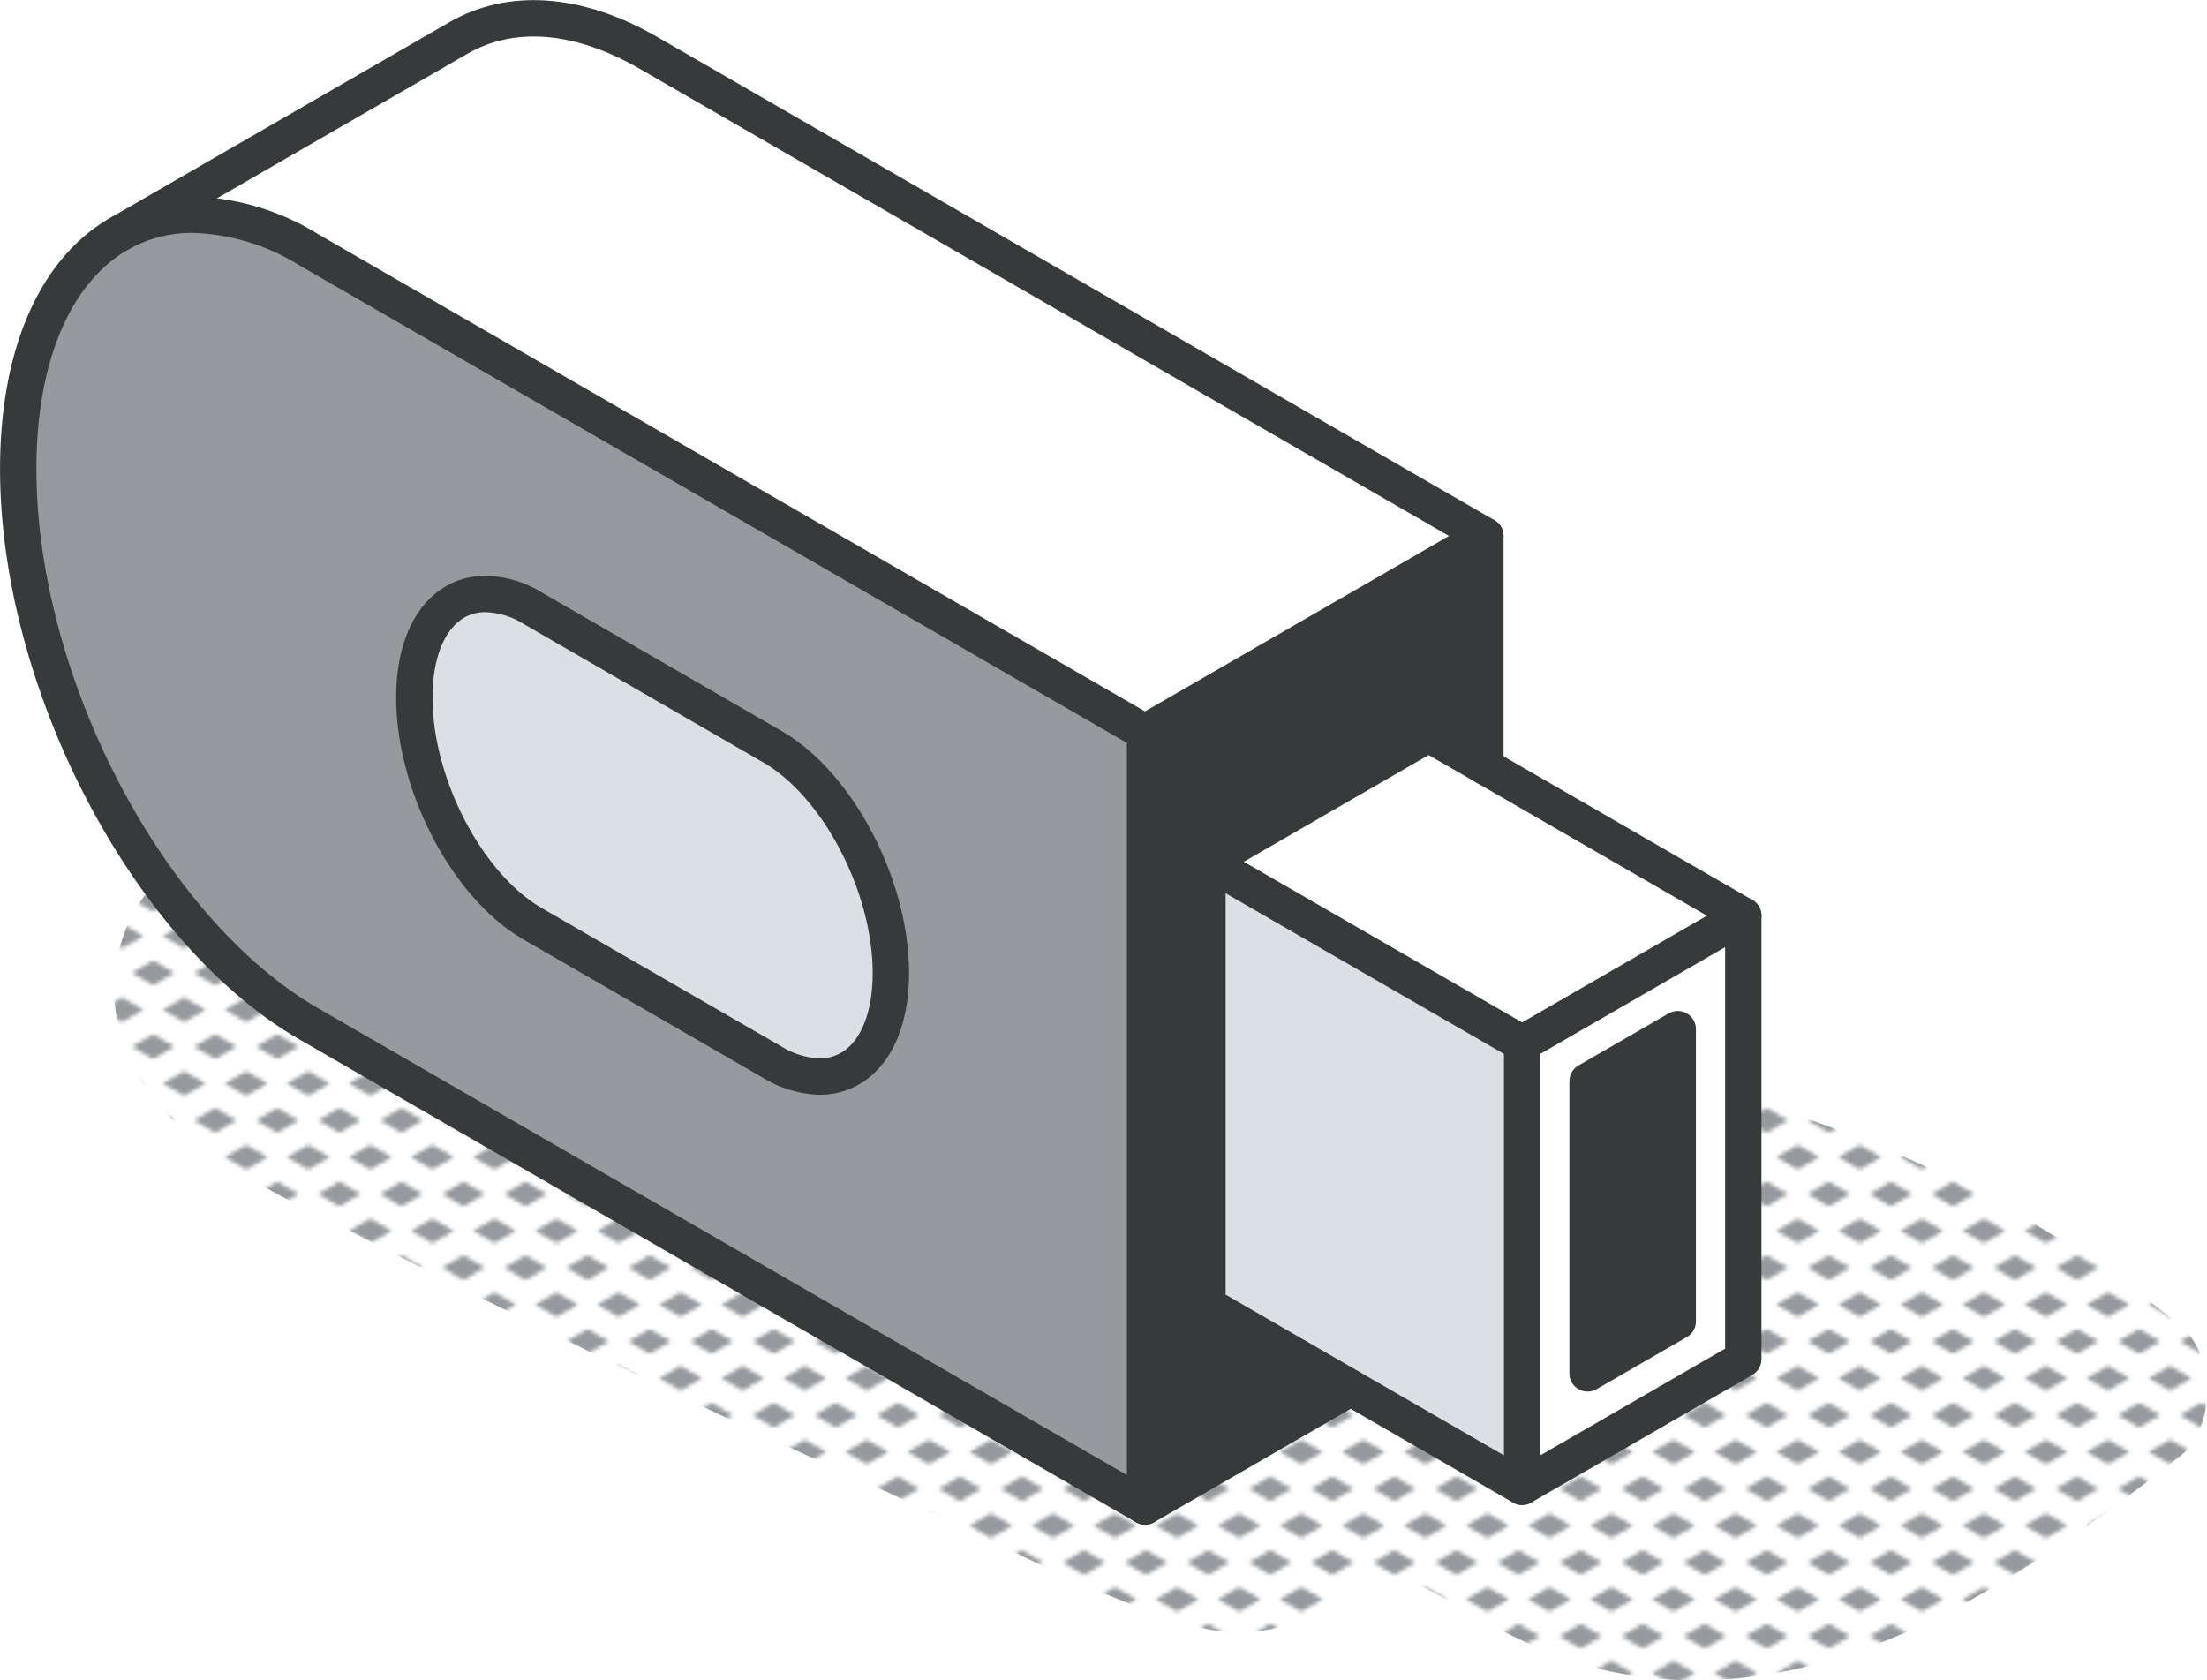
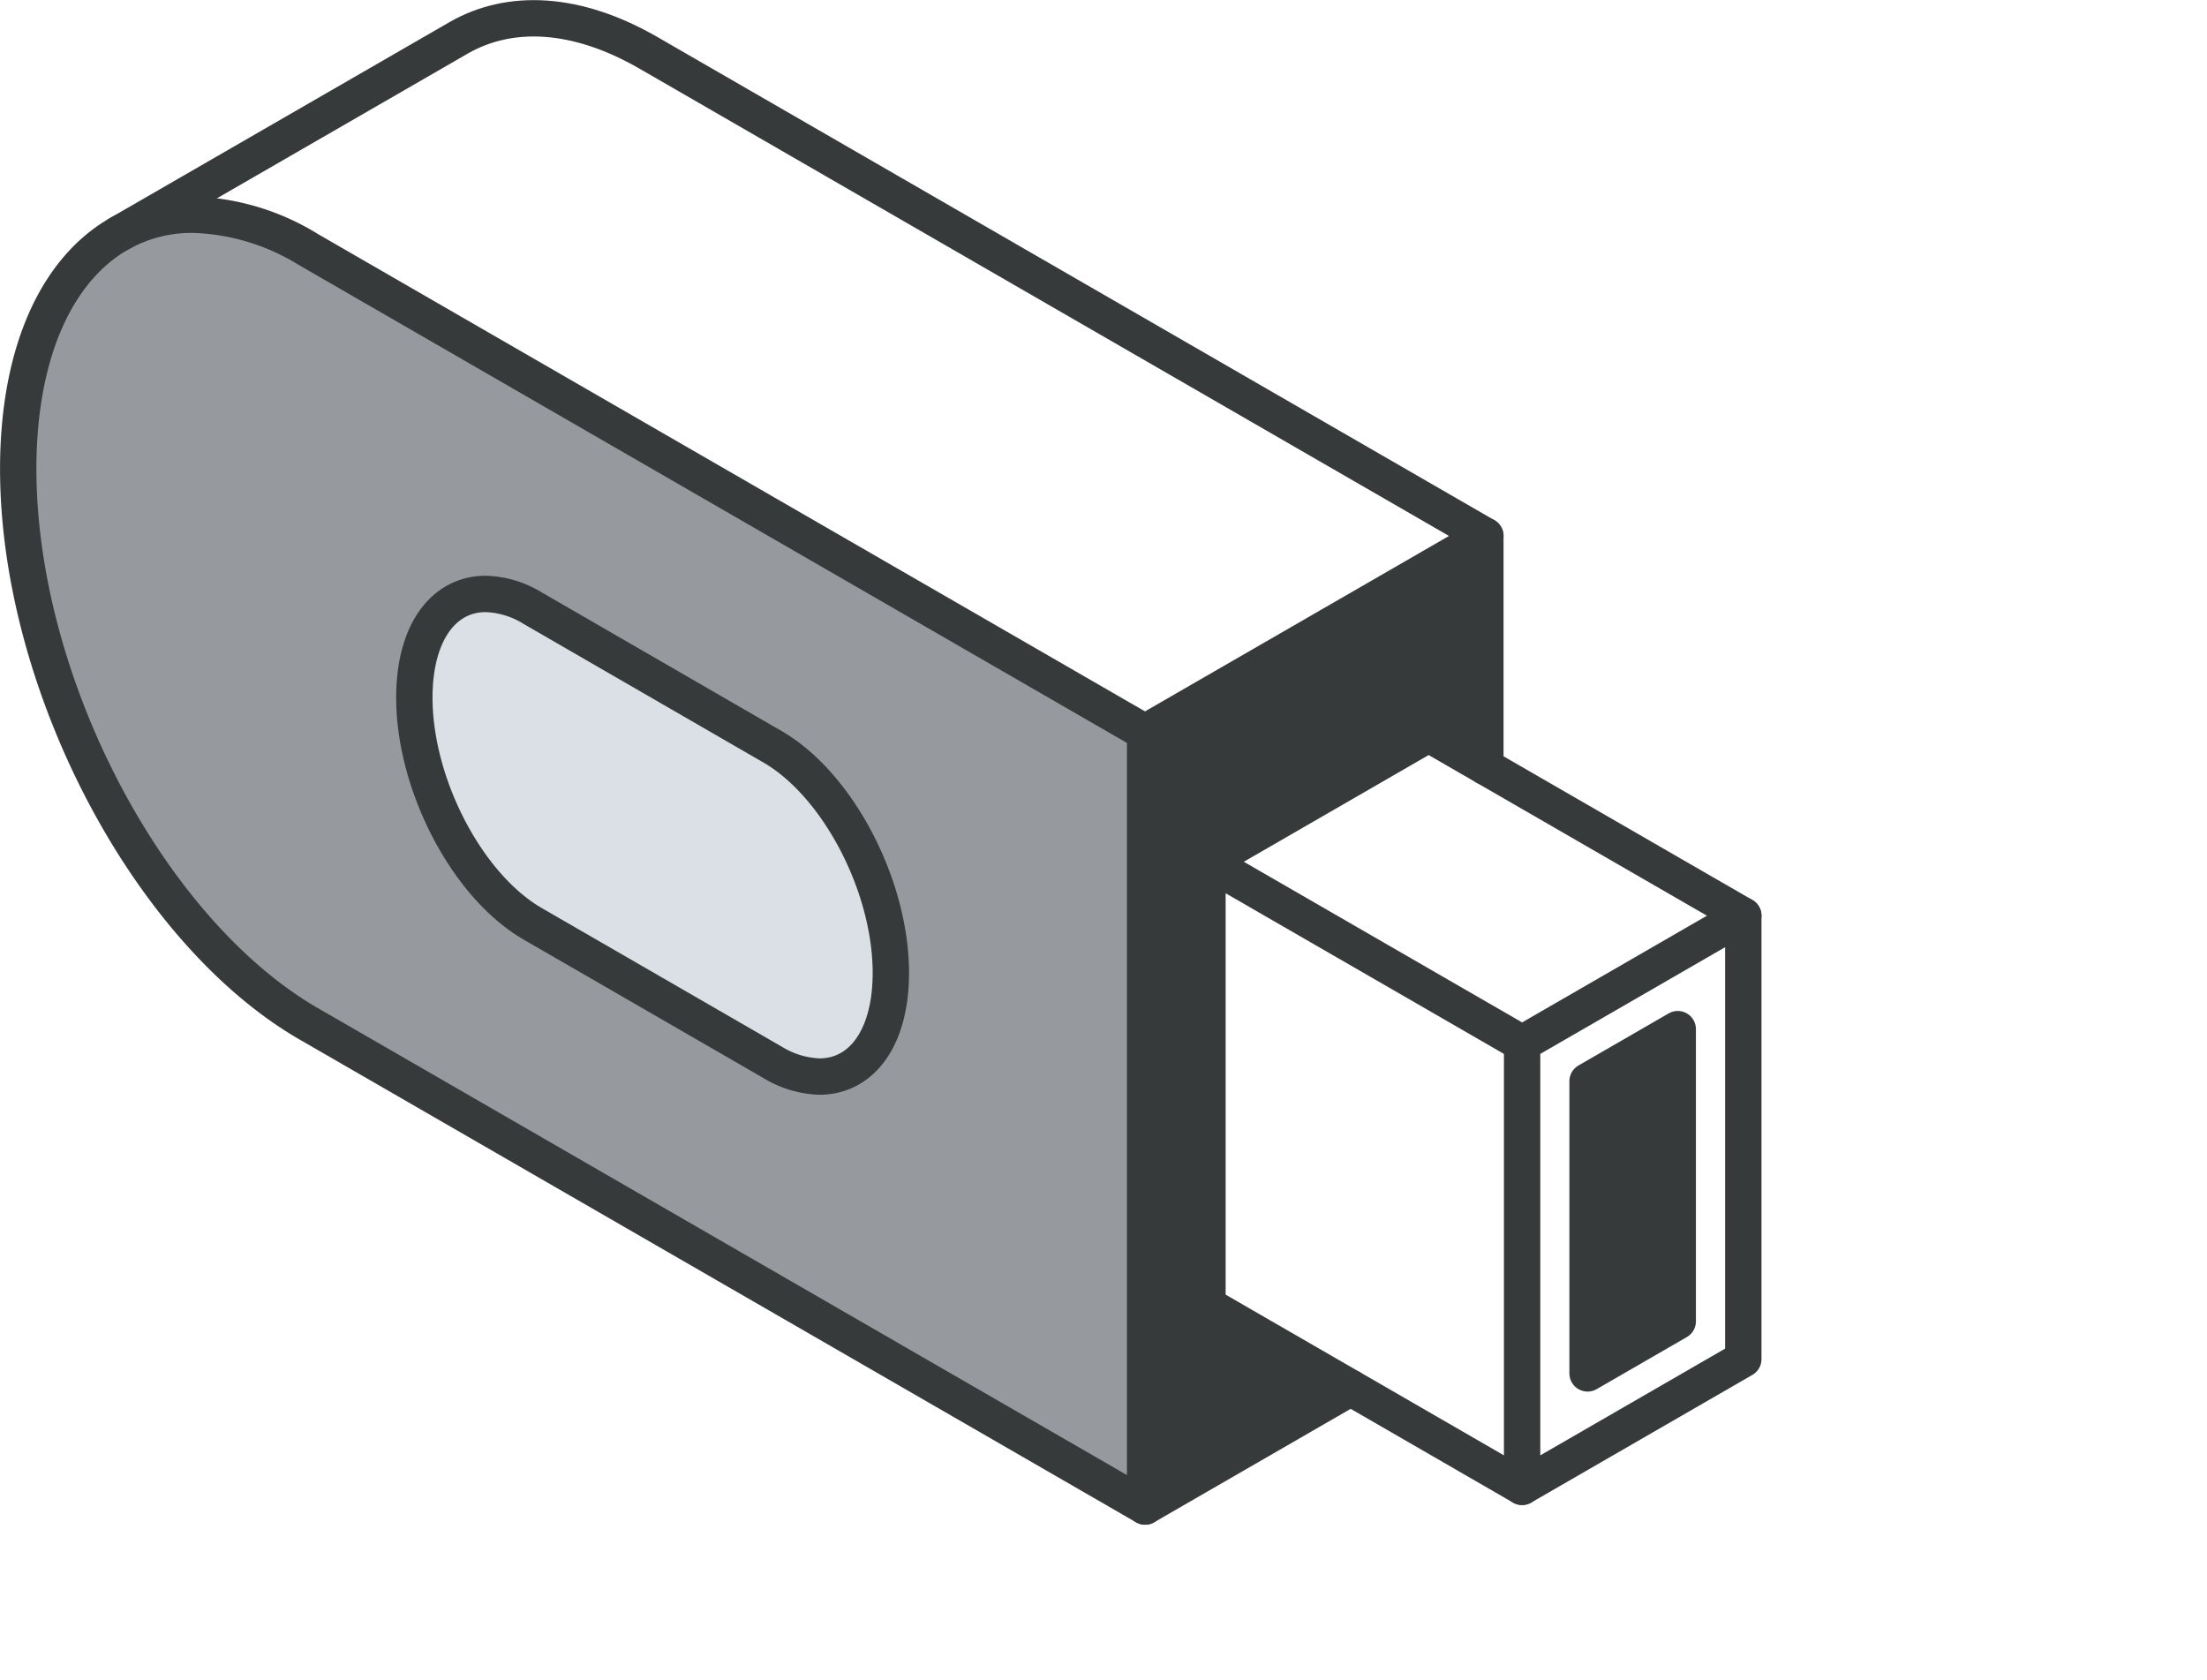
<svg xmlns="http://www.w3.org/2000/svg" viewBox="0 0 227.6 173.26">
  <defs>
    <style>.cls-1,.cls-7{fill:none;}.cls-2{fill:#969a9e;}.cls-3{fill:url(#New_Pattern_Swatch_3);}.cls-4{fill:#fff;}.cls-5{fill:#373a3a;}.cls-6{fill:#dae0e5;}.cls-7{stroke:#373a3a;stroke-linecap:round;stroke-linejoin:round;stroke-width:3.75px;}</style>
    <pattern id="New_Pattern_Swatch_3" data-name="New Pattern Swatch 3" width="16" height="19" patternTransform="translate(9.39 -6.07) scale(0.4)" patternUnits="userSpaceOnUse" viewBox="0 0 16 19">
      <rect class="cls-1" width="16" height="19" />
      <polygon class="cls-2" points="16 22.18 10.5 19 16 15.82 21.5 19 16 22.18" />
      <polygon class="cls-2" points="8 12.68 2.5 9.5 8 6.33 13.5 9.5 8 12.68" />
-       <polygon class="cls-2" points="0 22.18 -5.5 19 0 15.82 5.5 19 0 22.18" />
      <polygon class="cls-2" points="16 3.18 10.5 0 16 -3.17 21.5 0 16 3.18" />
      <polygon class="cls-2" points="0 3.18 -5.5 0 0 -3.17 5.5 0 0 3.18" />
    </pattern>
  </defs>
  <g id="Layer_2" data-name="Layer 2">
    <g id="icons_design" data-name="icons design">
-       <path class="cls-3" d="M224.78,136.64a126.25,126.25,0,0,0-62.41-26.95h0c-.86-.12-1.71-.24-2.56-.34-4.69-.57-9,4.09-9.47,8.35-.6,5.09,2.32,8.74,6.91,10.57l17.92,7.19A120.14,120.14,0,0,0,157.7,148c-.59-.3-1.18-.6-1.78-.88-6.78-3.16-14.1-5.3-21.39-2.48A19.52,19.52,0,0,0,130,147c-.82.59-1.64,1.22-2.4,1.89a2.55,2.55,0,0,1-.4.28c-.29-.16-.66-.33-1-.47-2.09-1-4.26-1.8-6.38-2.71q-12-5.15-23.81-10.49-23.72-10.71-47.14-22c-6.81-3.32-14.32-6.11-19.9-11.34l-.21-.2a5.92,5.92,0,0,0,1-.25c3.49-1.21,6.79-1.25,10.36-2,6.64-1.42,6.1-11.18,0-12.91-7.38-2.08-15.05-2.71-21.61,2-7.46,5.37-8.76,15.59-3.68,23.08,5.27,7.77,14.5,11.58,22.55,15.73q14,7.21,28.21,14.13c9.46,4.61,19,9,28.59,13.37,9.31,4.22,18.94,9.61,28.75,12.5a16.79,16.79,0,0,0,13.67-1.79c2.26-1.39,3.52-3.78,5.93-3.49,3.62.43,7.22,3.08,10.36,4.74a51.8,51.8,0,0,0,12.75,5.2c22.26,4.94,42.42-9,59.06-22C228.6,147.31,228.49,139.62,224.78,136.64Z" />
      <path class="cls-4" d="M179.78,94.43v45.73L157,153.33V107.6ZM173,136.26V106.13l-9.3,5.37v30.13Z" />
      <polygon class="cls-4" points="179.78 94.43 156.97 107.6 124.52 88.87 147.33 75.7 179.78 94.43" />
      <polygon class="cls-5" points="173.02 106.13 173.02 136.26 163.72 141.63 163.72 111.5 173.02 106.13" />
-       <polygon class="cls-6" points="156.97 107.6 156.97 153.33 124.52 134.59 124.52 88.87 156.97 107.6" />
      <polygon class="cls-5" points="153.18 55.27 153.18 79.08 147.33 75.7 124.52 88.87 124.52 134.59 139.29 143.13 118.09 155.36 118.09 75.52 153.18 55.27" />
      <path class="cls-4" d="M153.18,55.27,118.09,75.52,31.82,25.73a24,24,0,0,0-11.89-3.6,15.22,15.22,0,0,0-7.7,2L47.32,3.89c5.25-3,12.1-2.75,19.59,1.58Z" />
      <path class="cls-2" d="M118.09,75.52v79.84L31.82,105.57C15.28,96,1.88,70.41,1.88,48.36c0-12.06,4-20.55,10.35-24.22a15.22,15.22,0,0,1,7.7-2,24,24,0,0,1,11.89,3.6ZM84.5,111c4.34,0,7.37-4,7.37-10.69,0-9-5.47-19.44-12.22-23.33L54.94,62.72a9.76,9.76,0,0,0-4.85-1.47c-4.33,0-7.36,4-7.36,10.69,0,9,5.47,19.44,12.21,23.33l24.71,14.27A9.87,9.87,0,0,0,84.5,111Z" />
      <path class="cls-6" d="M91.87,100.31c0,6.69-3,10.69-7.37,10.69a9.87,9.87,0,0,1-4.85-1.46L54.94,95.27C48.2,91.38,42.73,80.94,42.73,71.94c0-6.69,3-10.69,7.36-10.69a9.76,9.76,0,0,1,4.85,1.47L79.65,77C86.4,80.87,91.87,91.32,91.87,100.31Z" />
      <path class="cls-7" d="M118.09,155.36,31.82,105.57C15.28,96,1.88,70.41,1.88,48.36c0-12.06,4-20.55,10.35-24.22a15.22,15.22,0,0,1,7.7-2,24,24,0,0,1,11.89,3.6l86.27,49.79Z" />
      <path class="cls-7" d="M79.65,109.54,54.94,95.27C48.2,91.38,42.73,80.94,42.73,71.94c0-6.69,3-10.69,7.36-10.69a9.76,9.76,0,0,1,4.85,1.47L79.65,77c6.75,3.89,12.22,14.34,12.22,23.33,0,6.69-3,10.69-7.37,10.69A9.87,9.87,0,0,1,79.65,109.54Z" />
      <polyline class="cls-7" points="156.97 153.33 124.52 134.59 124.52 88.87 156.97 107.6" />
      <path class="cls-7" d="M12.23,24.14,47.32,3.89c5.25-3,12.1-2.75,19.59,1.58l86.27,49.8V79.08" />
      <line class="cls-7" x1="118.09" y1="75.52" x2="153.18" y2="55.27" />
      <polygon class="cls-7" points="179.78 94.43 179.78 140.16 156.97 153.33 156.97 107.6 179.78 94.43" />
      <polygon class="cls-7" points="163.72 111.5 173.02 106.13 173.02 136.26 163.72 141.63 163.72 111.5" />
      <polyline class="cls-7" points="124.52 88.87 147.33 75.7 179.78 94.43" />
      <line class="cls-7" x1="118.09" y1="155.36" x2="139.29" y2="143.12" />
    </g>
  </g>
</svg>